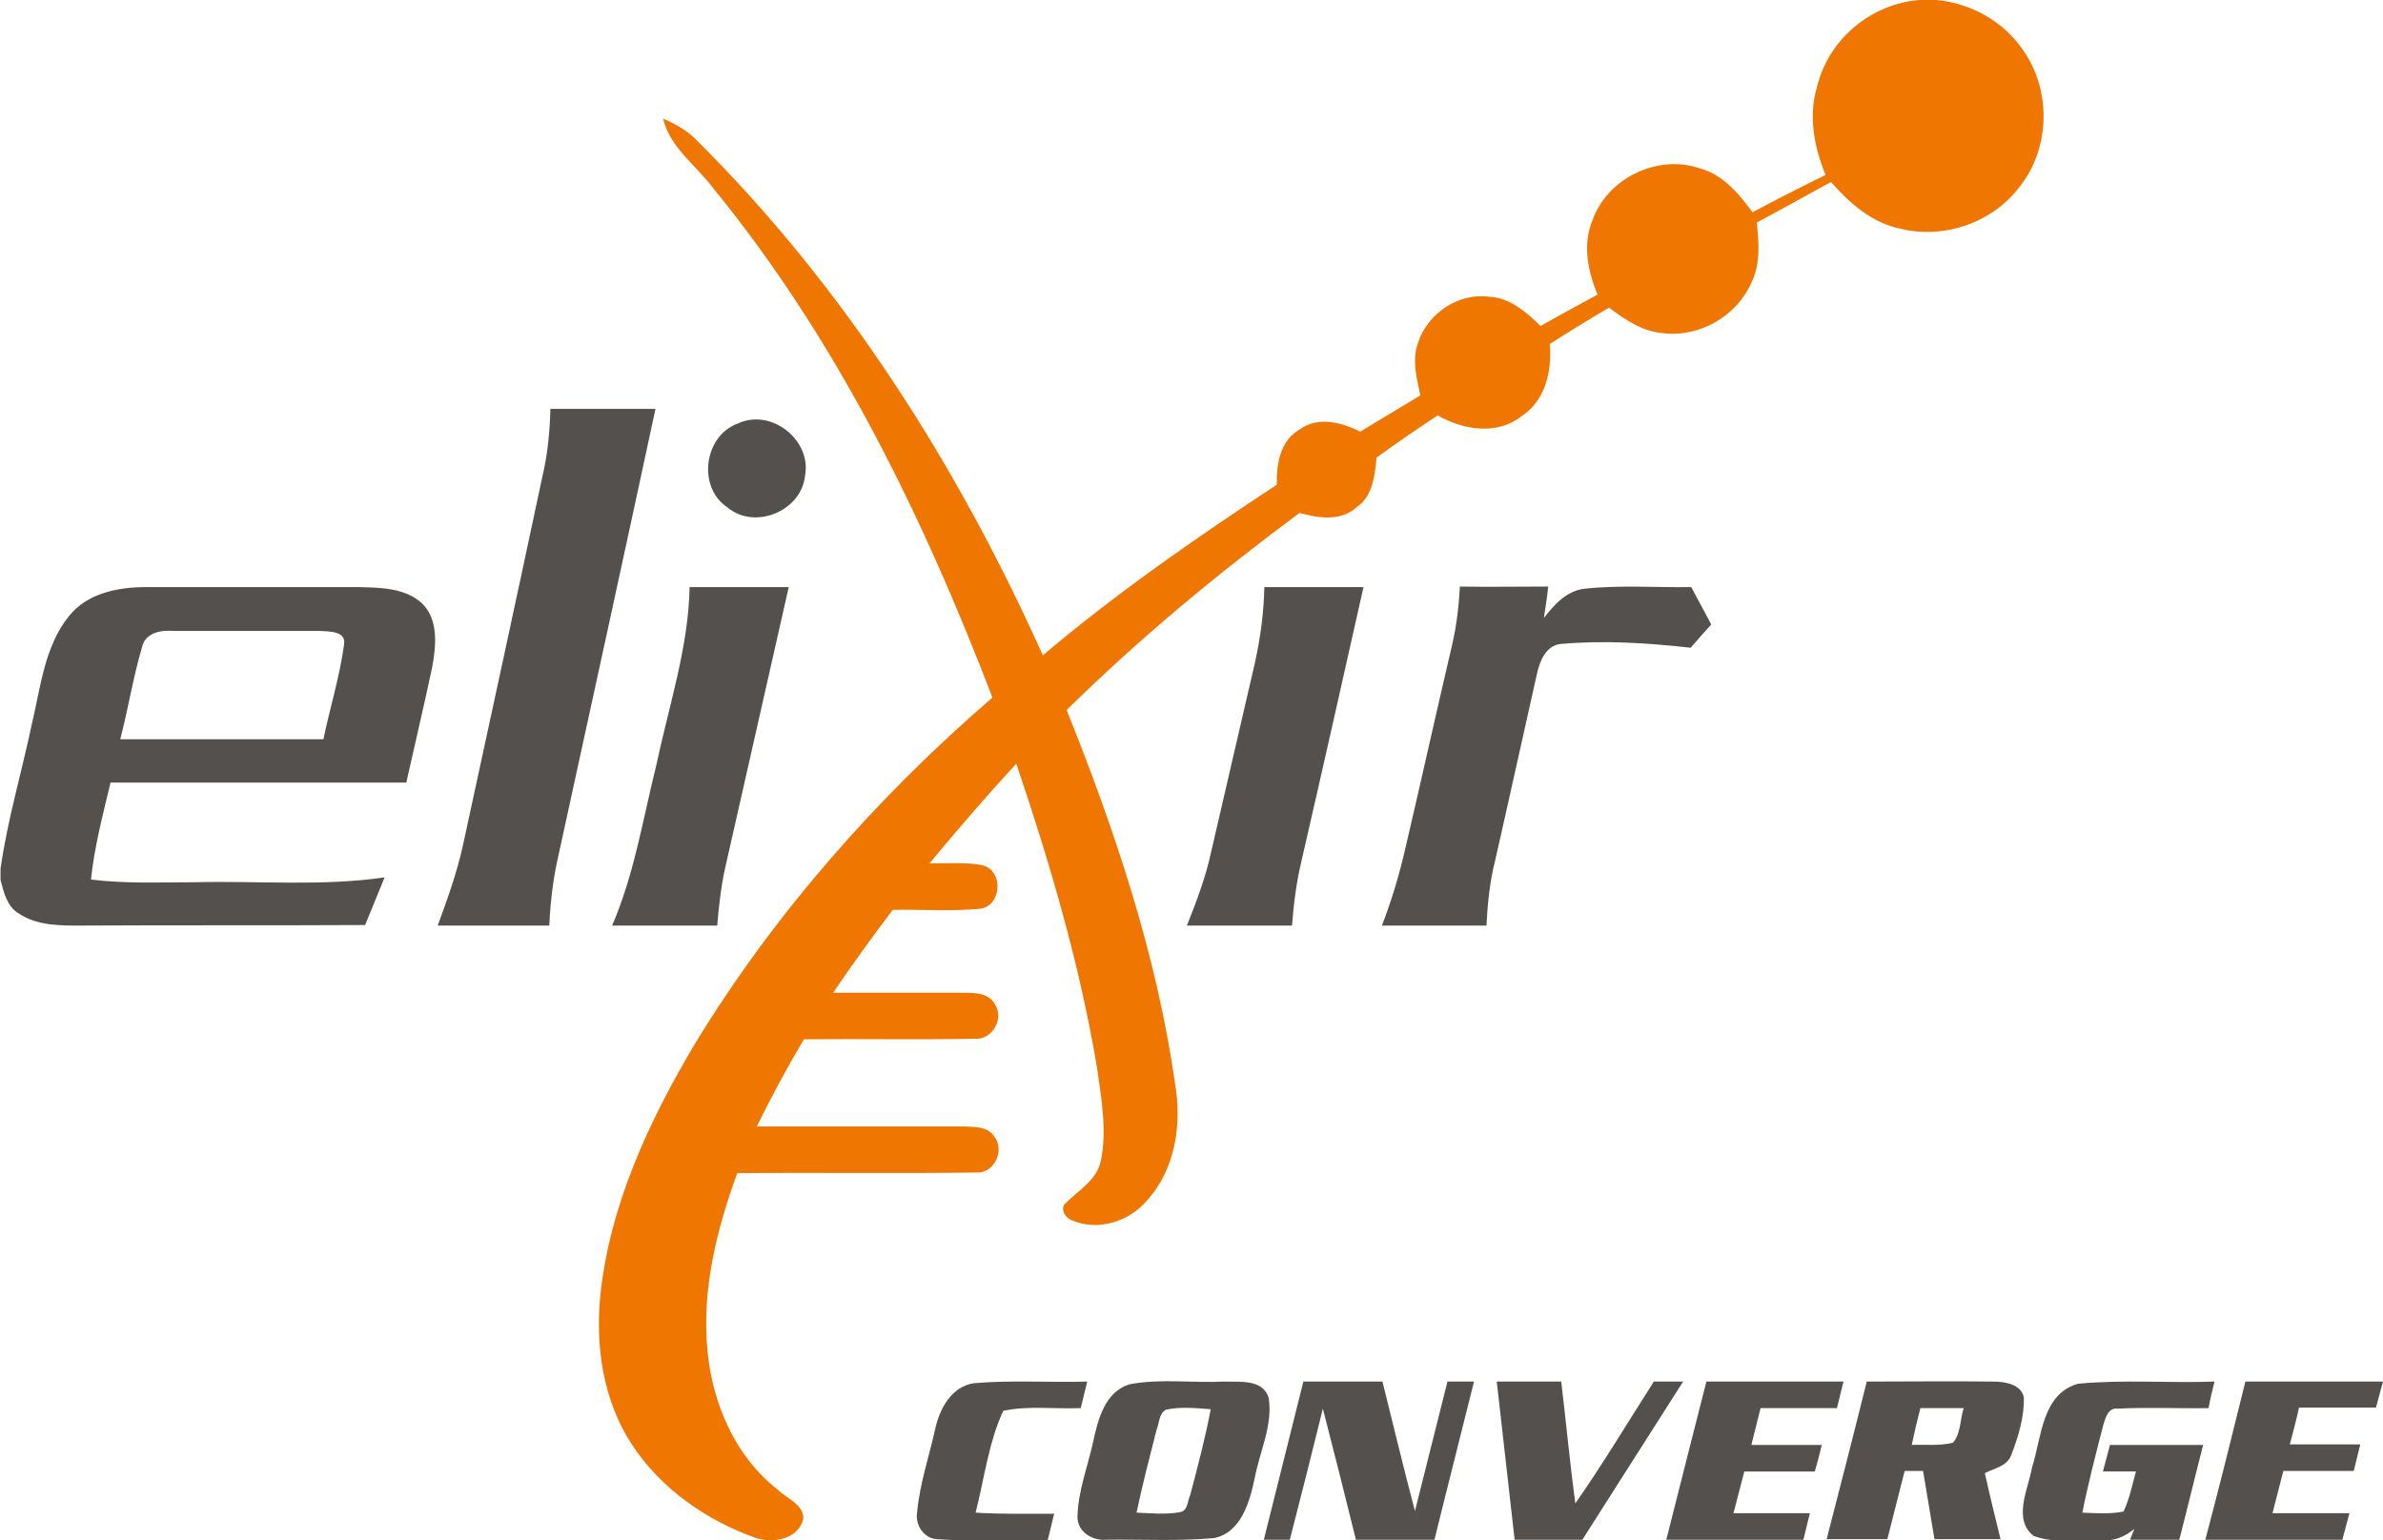
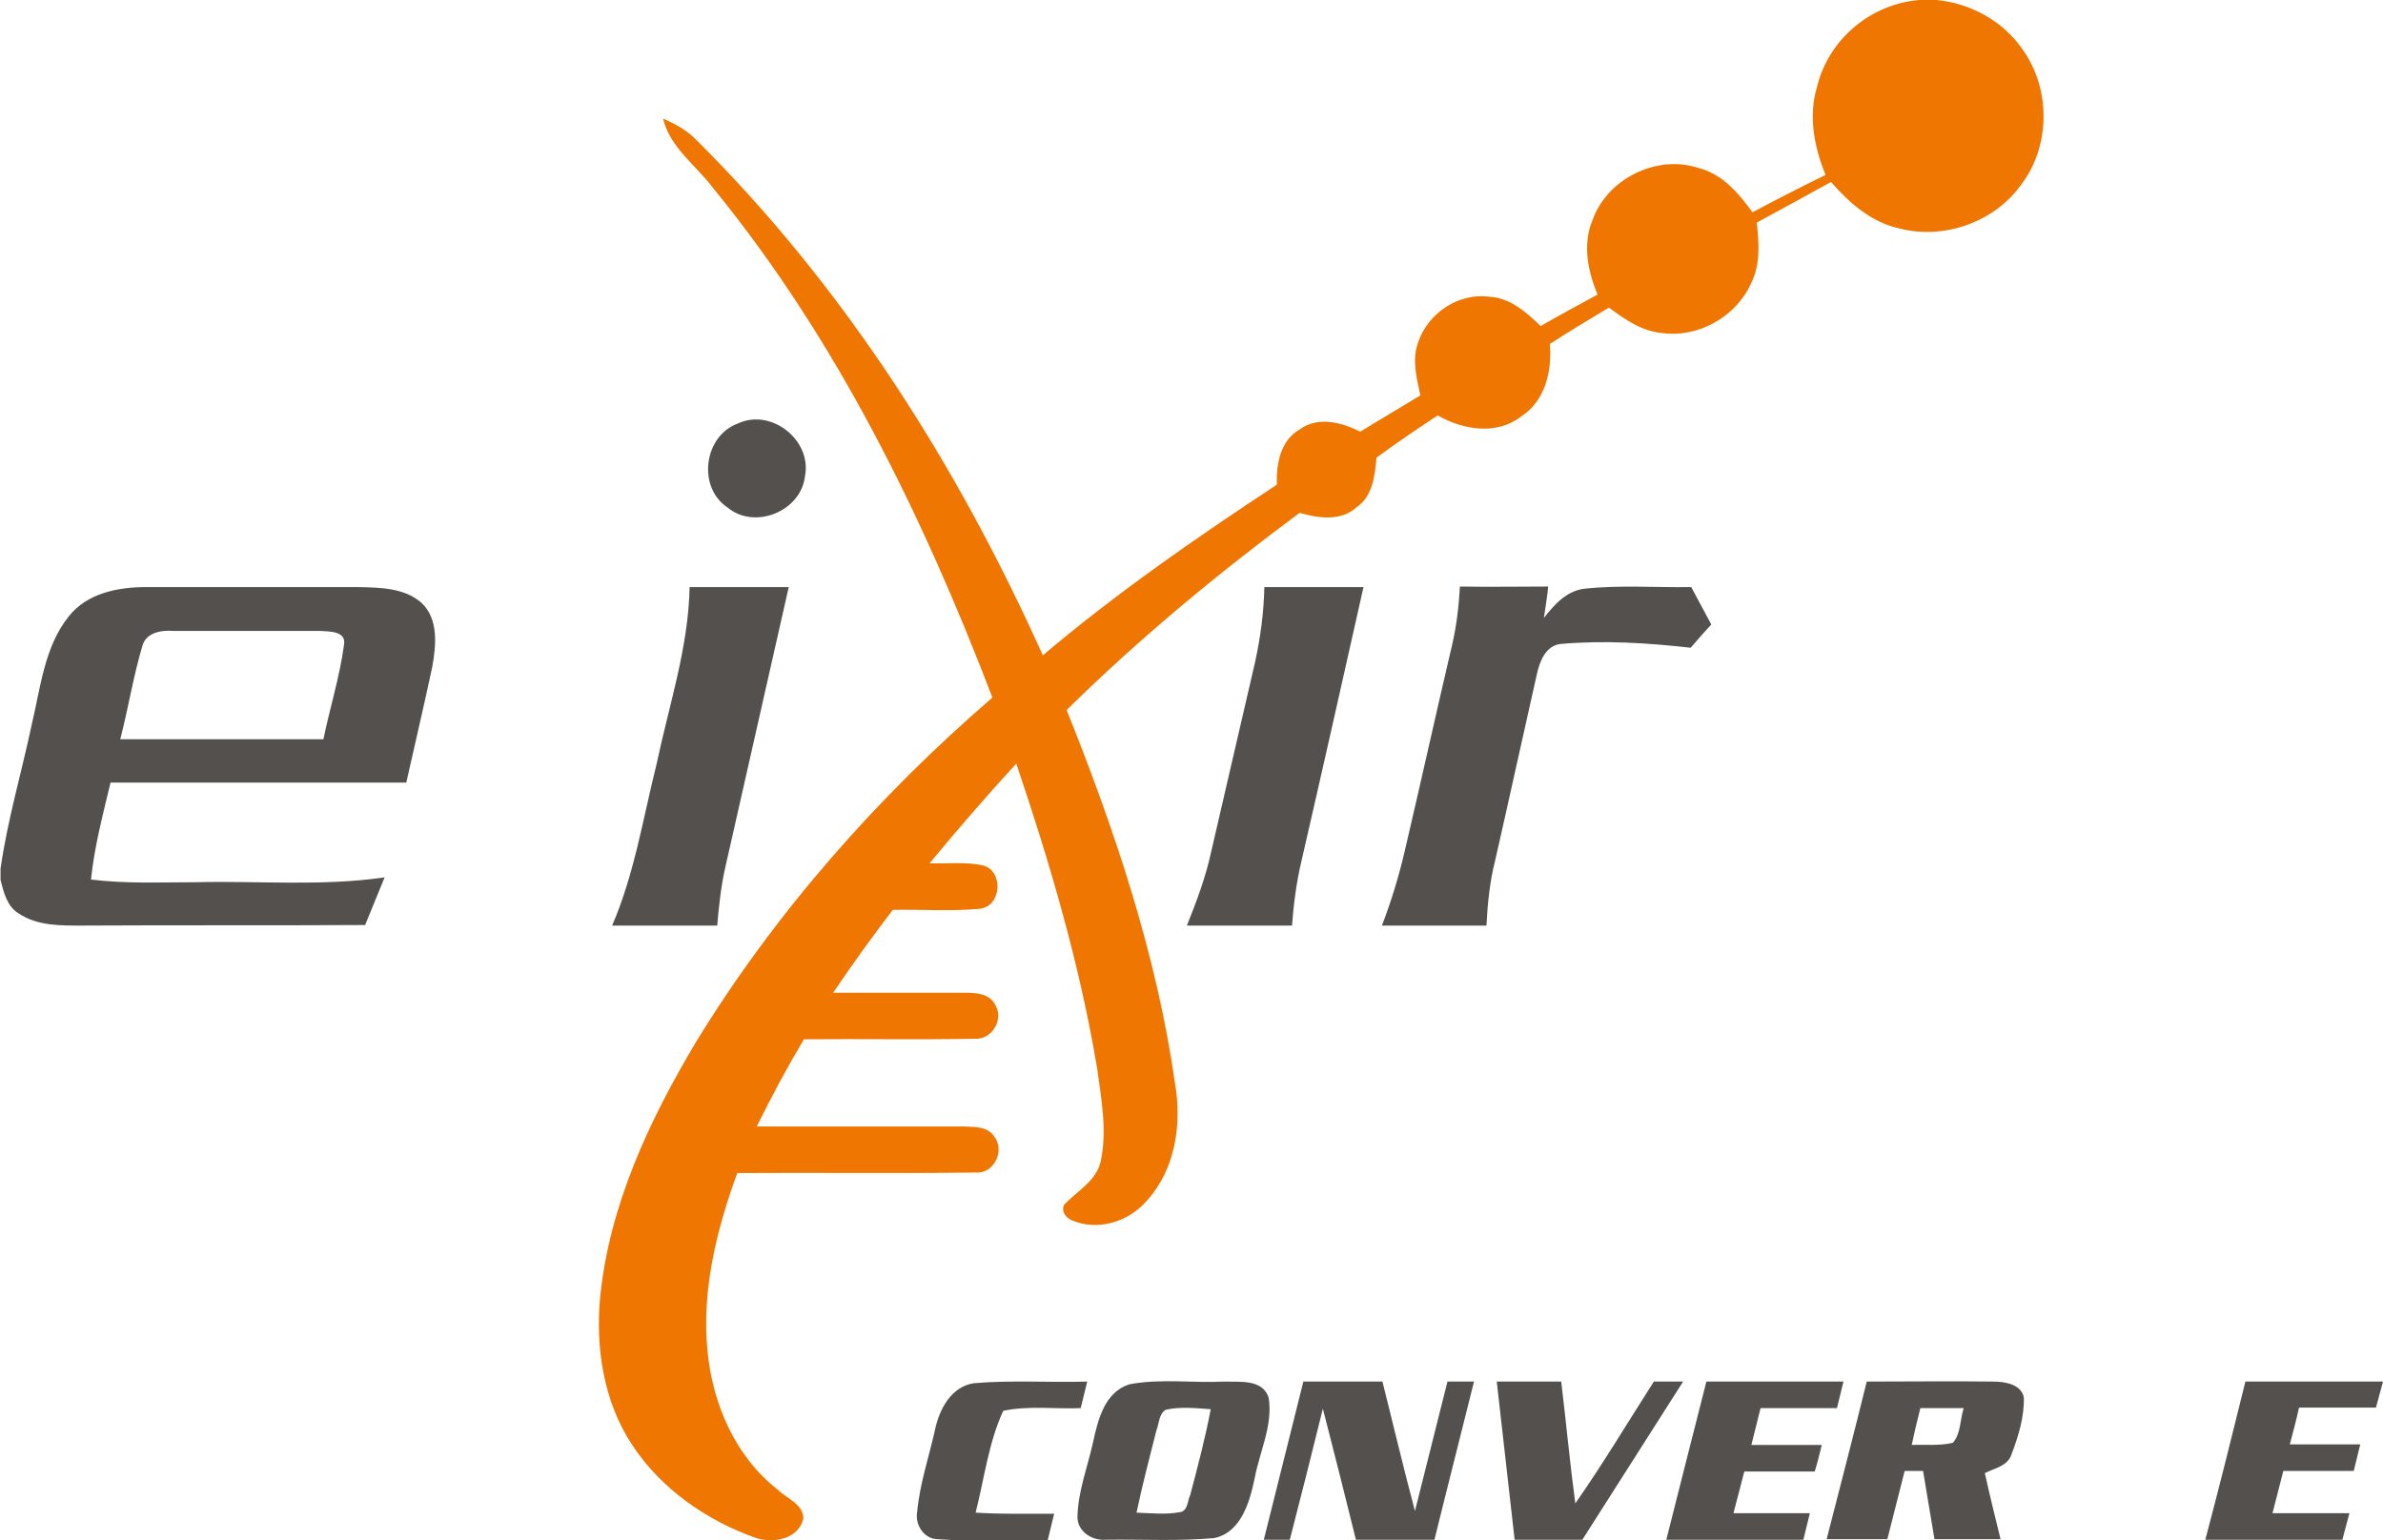
<svg xmlns="http://www.w3.org/2000/svg" version="1.1" id="Layer_1" x="0px" y="0px" viewBox="0 0 439.9 284.4" style="enable-background:new 0 0 439.9 284.4;" xml:space="preserve">
  <style type="text/css">
	.st0{fill:#EE7601;}
	.st1{fill:#54504D;}
</style>
  <path class="st0" d="M354.3,0h3.2c6.2,0.6,12.1,3.8,15.7,8.9c5.4,7.3,5.4,18-0.1,25.2c-4.9,6.9-14.2,10.2-22.4,8.1  c-5.2-1.1-9.3-4.7-12.7-8.6c-4.5,2.5-9.1,5-13.7,7.5c0.4,3.7,0.7,7.7-1,11.1c-2.7,6.2-9.7,10.2-16.4,9.3c-3.8-0.3-6.9-2.5-9.9-4.7  c-3.7,2.2-7.3,4.4-10.9,6.7c0.4,5-0.8,10.5-5.3,13.4c-4.5,3.5-10.7,2.5-15.4-0.2c-3.8,2.5-7.6,5.1-11.3,7.8  c-0.3,3.3-0.7,7.1-3.6,9.1c-2.9,2.7-7.1,2.1-10.6,1.1c-15.1,11.2-29.6,23.2-43,36.4c8.9,22.2,16.6,45.1,20,68.9  c1.3,7.5,0.1,15.9-5.2,21.7c-3.3,3.9-9.1,5.7-13.9,3.6c-1.1-0.5-1.9-1.6-1.4-2.8c2.4-2.6,6-4.4,6.8-8.1c1.2-5.7,0.1-11.6-0.7-17.3  c-3.2-19.1-8.7-37.8-14.9-56.1c-5.5,6-10.8,12.1-16,18.4c3.3,0.1,6.7-0.3,9.9,0.4c3.8,1.1,3.4,7.5-0.6,8c-5.4,0.5-10.8,0.1-16.1,0.2  c-3.8,5-7.5,10.1-11,15.3c8.1,0,16.1,0,24.2,0c2.1,0,4.6,0.1,5.7,2.2c1.7,2.7-0.6,6.5-3.7,6.3c-10.5,0.2-21.1,0-31.6,0.1  c-3.1,5.2-6,10.6-8.7,16.1c12.8,0,25.6,0,38.4,0c1.9,0.1,4.2,0,5.4,1.8c2.1,2.6,0,7-3.4,6.7c-14.7,0.2-29.3,0-44,0.1  c-3.8,10.4-6.6,21.6-5.5,32.8c0.9,9.7,5.1,19.5,12.9,25.6c1.7,1.7,4.8,2.7,4.8,5.4c-0.9,3.8-5.5,4.6-8.7,3.6  c-9.1-3.2-17.6-9.1-22.9-17.2c-5.3-8-6.8-18-5.9-27.4c1.7-16.8,9-32.4,17.5-46.7c14.7-24.1,33.6-45.5,54.9-63.9  c-12.8-33.4-28.7-66.1-51.5-94c-3.2-4.3-8-7.5-9.3-12.9c2.3,1,4.5,2.2,6.2,4c27.3,27.1,48.2,60.1,63.9,95.1  c13.6-11.5,28.3-21.7,43.2-31.5c-0.1-3.8,0.6-8.1,4.2-10.2c3.4-2.5,7.8-1.3,11.2,0.4c3.7-2.2,7.4-4.5,11.1-6.7  c-0.7-3.2-1.6-6.6-0.4-9.8c1.8-5.4,7.5-9.2,13.2-8.4c3.8,0.2,6.8,2.9,9.4,5.4c3.5-2,7-3.9,10.5-5.8c-1.8-4.4-2.8-9.3-0.9-13.8  c2.7-7.6,11.8-12.1,19.5-9.6c4.4,1.1,7.4,4.6,10,8.2c4.5-2.4,9-4.7,13.5-6.9c-2.1-5.1-3.2-10.8-1.6-16.2C337.6,7,345.6,0.7,354.3,0z  " />
-   <path class="st1" d="M101.6,75.5c6.5,0,12.9,0,19.4,0c-5.9,27.5-11.9,54.9-17.9,82.4c-1,4.3-1.5,8.6-1.7,13c-6.9,0-13.7,0-20.6,0  c1.8-4.9,3.6-9.9,4.7-15c4.9-22.6,9.8-45.2,14.6-67.8C101.1,83.9,101.5,79.7,101.6,75.5z" />
  <path class="st1" d="M136.2,78.2c6.2-2.9,13.7,3.1,12.4,9.7c-0.7,6.5-9.3,10-14.3,5.8C128.7,90,129.9,80.5,136.2,78.2z" />
  <path class="st1" d="M12.7,113.8c3.4-4.3,9.1-5.4,14.3-5.4c13,0,26,0,39.1,0c4,0.1,8.5,0.1,11.7,2.9c3.2,3,2.7,7.9,2,11.8  c-1.5,7.1-3.2,14.2-4.8,21.4c-18.2,0-36.4,0-54.6,0c-1.4,5.9-3,11.9-3.6,17.9c6.4,0.8,12.8,0.5,19.2,0.5c11.6-0.3,23.4,0.8,35-0.9  c-1.2,2.9-2.4,5.9-3.6,8.8c-17.4,0.1-34.8,0-52.2,0.1c-3.9,0-8.2,0.1-11.7-2.2c-2.2-1.3-2.8-3.9-3.4-6.2v-2.1  c1.3-9.1,3.9-17.8,5.8-26.8C7.5,126.9,8.2,119.4,12.7,113.8z M26.3,119.2c-1.7,5.7-2.6,11.5-4.1,17.3c12.5,0,25,0,37.5,0  c1.2-5.8,3-11.5,3.8-17.4c0.5-2.6-2.7-2.5-4.4-2.6c-9.1,0-18.1,0-27.1,0C29.8,116.3,27,116.8,26.3,119.2z" />
  <path class="st1" d="M127.3,108.4c6.1,0,12.2,0,18.3,0c-3.9,17.2-7.8,34.5-11.7,51.7c-0.8,3.5-1.2,7.2-1.5,10.8  c-6.5,0-12.9,0-19.4,0c4.1-9.5,5.7-19.8,8.2-29.8C123.5,130.2,127.1,119.5,127.3,108.4z" />
  <path class="st1" d="M233.4,108.4c6.1,0,12.2,0,18.3,0c-3.8,16.9-7.6,33.9-11.5,50.8c-0.9,3.8-1.4,7.8-1.7,11.7  c-6.5,0-12.9,0-19.4,0c1.8-4.5,3.5-9,4.5-13.7c2.7-11.7,5.4-23.3,8.1-35C232.7,117.6,233.3,113,233.4,108.4z" />
  <path class="st1" d="M292.5,108.7c6.5-0.7,13.1-0.2,19.7-0.3c1.2,2.3,2.5,4.6,3.7,6.9c-1.3,1.4-2.5,2.8-3.8,4.3  c-8-0.9-16-1.4-24-0.7c-2.8,0.3-3.9,3.3-4.4,5.6c-2.6,11.5-5.1,23-7.7,34.4c-1,3.9-1.4,8-1.6,12c-6.4,0-12.9,0-19.3,0  c1.7-4.4,3.1-9,4.2-13.7c3-12.8,5.8-25.5,8.8-38.3c0.8-3.5,1.2-7,1.4-10.6c5.4,0.1,10.9,0,16.3,0c-0.2,1.9-0.5,3.9-0.8,5.8  C286.8,111.8,289.1,109.1,292.5,108.7z" />
  <path class="st1" d="M172.6,264c0.8-3.8,3-8,7.2-8.6c6.9-0.6,13.9-0.1,20.9-0.3c-0.4,1.6-0.8,3.3-1.2,4.9c-4.7,0.2-9.6-0.5-14.3,0.5  c-2.7,5.8-3.5,12.5-5.1,18.8c4.8,0.3,9.6,0.2,14.5,0.2c-0.4,1.6-0.8,3.3-1.2,4.9c-6.8-0.2-13.6,0.3-20.4-0.2c-2.5-0.1-4.1-2.7-3.7-5  C169.8,273.9,171.5,269,172.6,264z" />
  <path class="st1" d="M208.5,255.6c5.8-1.1,11.7-0.2,17.5-0.5c2.9,0.1,7.1-0.5,8.2,3c0.8,5.1-1.7,10-2.6,14.9c-0.9,4.3-2.5,10-7.5,11  c-6.7,0.6-13.4,0.2-20,0.3c-2.5,0.2-5.2-1.5-5.2-4.2c0.1-4.8,1.9-9.3,2.9-13.9C202.7,262,204,257,208.5,255.6z M215.2,260.3  c-1.3,0.8-1.2,2.5-1.7,3.7c-1.3,5.1-2.6,10.1-3.7,15.3c2.7,0.1,5.4,0.4,8.1-0.1c1.4-0.3,1.3-2.1,1.8-3.1c1.4-5.3,2.8-10.6,3.8-15.9  C220.7,260,217.9,259.7,215.2,260.3z" />
  <path class="st1" d="M233.3,284.3c2.4-9.7,4.9-19.5,7.3-29.2c4.9,0,9.7,0,14.6,0c2,8,3.9,16,6,23.9c2-8,4-15.9,6-23.9  c1.6,0,3.3,0,4.9,0c-2.4,9.7-4.9,19.4-7.3,29.2c-4.8,0-9.7,0-14.5,0c-2-8.1-4-16.1-6.1-24.2c-2,8.1-4,16.1-6.1,24.2  C236.6,284.3,235,284.3,233.3,284.3z" />
  <path class="st1" d="M276.3,255.1c4,0,7.9,0,11.9,0c0.9,7.5,1.6,15,2.6,22.5c5.1-7.3,9.7-15,14.5-22.5c1.8,0,3.6,0,5.4,0  c-6.2,9.7-12.4,19.5-18.6,29.2c-4.2,0-8.3,0-12.5,0C278.5,274.6,277.4,264.8,276.3,255.1z" />
  <path class="st1" d="M315,255.1c8.4,0,16.9,0,25.3,0c-0.4,1.6-0.8,3.2-1.2,4.9c-4.7,0-9.4,0-14.1,0c-0.6,2.3-1.1,4.5-1.7,6.8  c4.3,0,8.6,0,13,0c-0.4,1.6-0.8,3.3-1.3,4.9c-4.3,0-8.6,0-13,0c-0.7,2.6-1.3,5.1-2,7.7c4.7,0,9.4,0,14.1,0c-0.4,1.6-0.8,3.3-1.2,4.9  c-8.4,0-16.9,0-25.3,0C310.1,274.5,312.5,264.8,315,255.1z" />
  <path class="st1" d="M344.6,255.1c7.8,0,15.6-0.1,23.4,0c2.1,0,5.1,0.5,5.6,2.9c0.1,3.6-1,7.2-2.3,10.6c-0.7,2.1-3.1,2.5-4.9,3.4  c0.9,4.1,1.9,8.1,2.9,12.2c-4.1,0-8.1,0-12.2,0c-0.7-4.2-1.4-8.4-2.1-12.6c-0.9,0-2.5,0-3.4,0c-1.1,4.2-2.1,8.4-3.2,12.6  c-3.7,0-7.4,0-11.2,0C339.7,274.5,342.2,264.8,344.6,255.1z M354.5,260c-0.6,2.3-1.1,4.5-1.6,6.8c2.5-0.1,5.1,0.2,7.6-0.4  c1.5-1.7,1.3-4.3,2-6.4C359.9,260,357.2,260,354.5,260z" />
-   <path class="st1" d="M383.6,255.5c8.4-0.8,16.8-0.1,25.2-0.4c-0.4,1.6-0.8,3.2-1.1,4.9c-5.6,0.1-11.2-0.2-16.8,0.1  c-1.7-0.2-2.2,1.6-2.6,2.9c-1.4,5.4-2.8,10.8-3.9,16.3c2.5,0.1,5.1,0.3,7.6-0.2c1.1-2.3,1.6-4.9,2.3-7.4c-2,0-4.1,0-6.1,0  c0.4-1.6,0.9-3.3,1.3-4.9c5.7,0,11.4,0,17.2,0c-1.5,5.8-2.9,11.7-4.4,17.5c-3,0-6.1,0-9.1,0c0.2-0.5,0.6-1.5,0.8-2  c-1.7,1.4-3.7,2.3-6,2.1c-4.2-0.2-8.6,0.7-12.6-0.8c-3.9-3.1-1-8.6-0.3-12.6C376.9,265.4,376.9,257.4,383.6,255.5z" />
  <path class="st1" d="M414.5,255.1c8.5,0,16.9,0,25.4,0c-0.4,1.6-0.9,3.2-1.3,4.8c-4.7,0-9.4,0-14.2,0c-0.5,2.3-1.1,4.5-1.7,6.8  c4.3,0,8.6,0,13,0c-0.4,1.6-0.8,3.3-1.2,4.9c-4.3,0-8.6,0-13,0c-0.7,2.6-1.3,5.2-2,7.8c4.7,0,9.4,0,14.2,0c-0.4,1.6-0.9,3.3-1.3,4.9  c-8.4,0-16.8,0-25.3,0C409.7,274.5,412.1,264.8,414.5,255.1z" />
</svg>